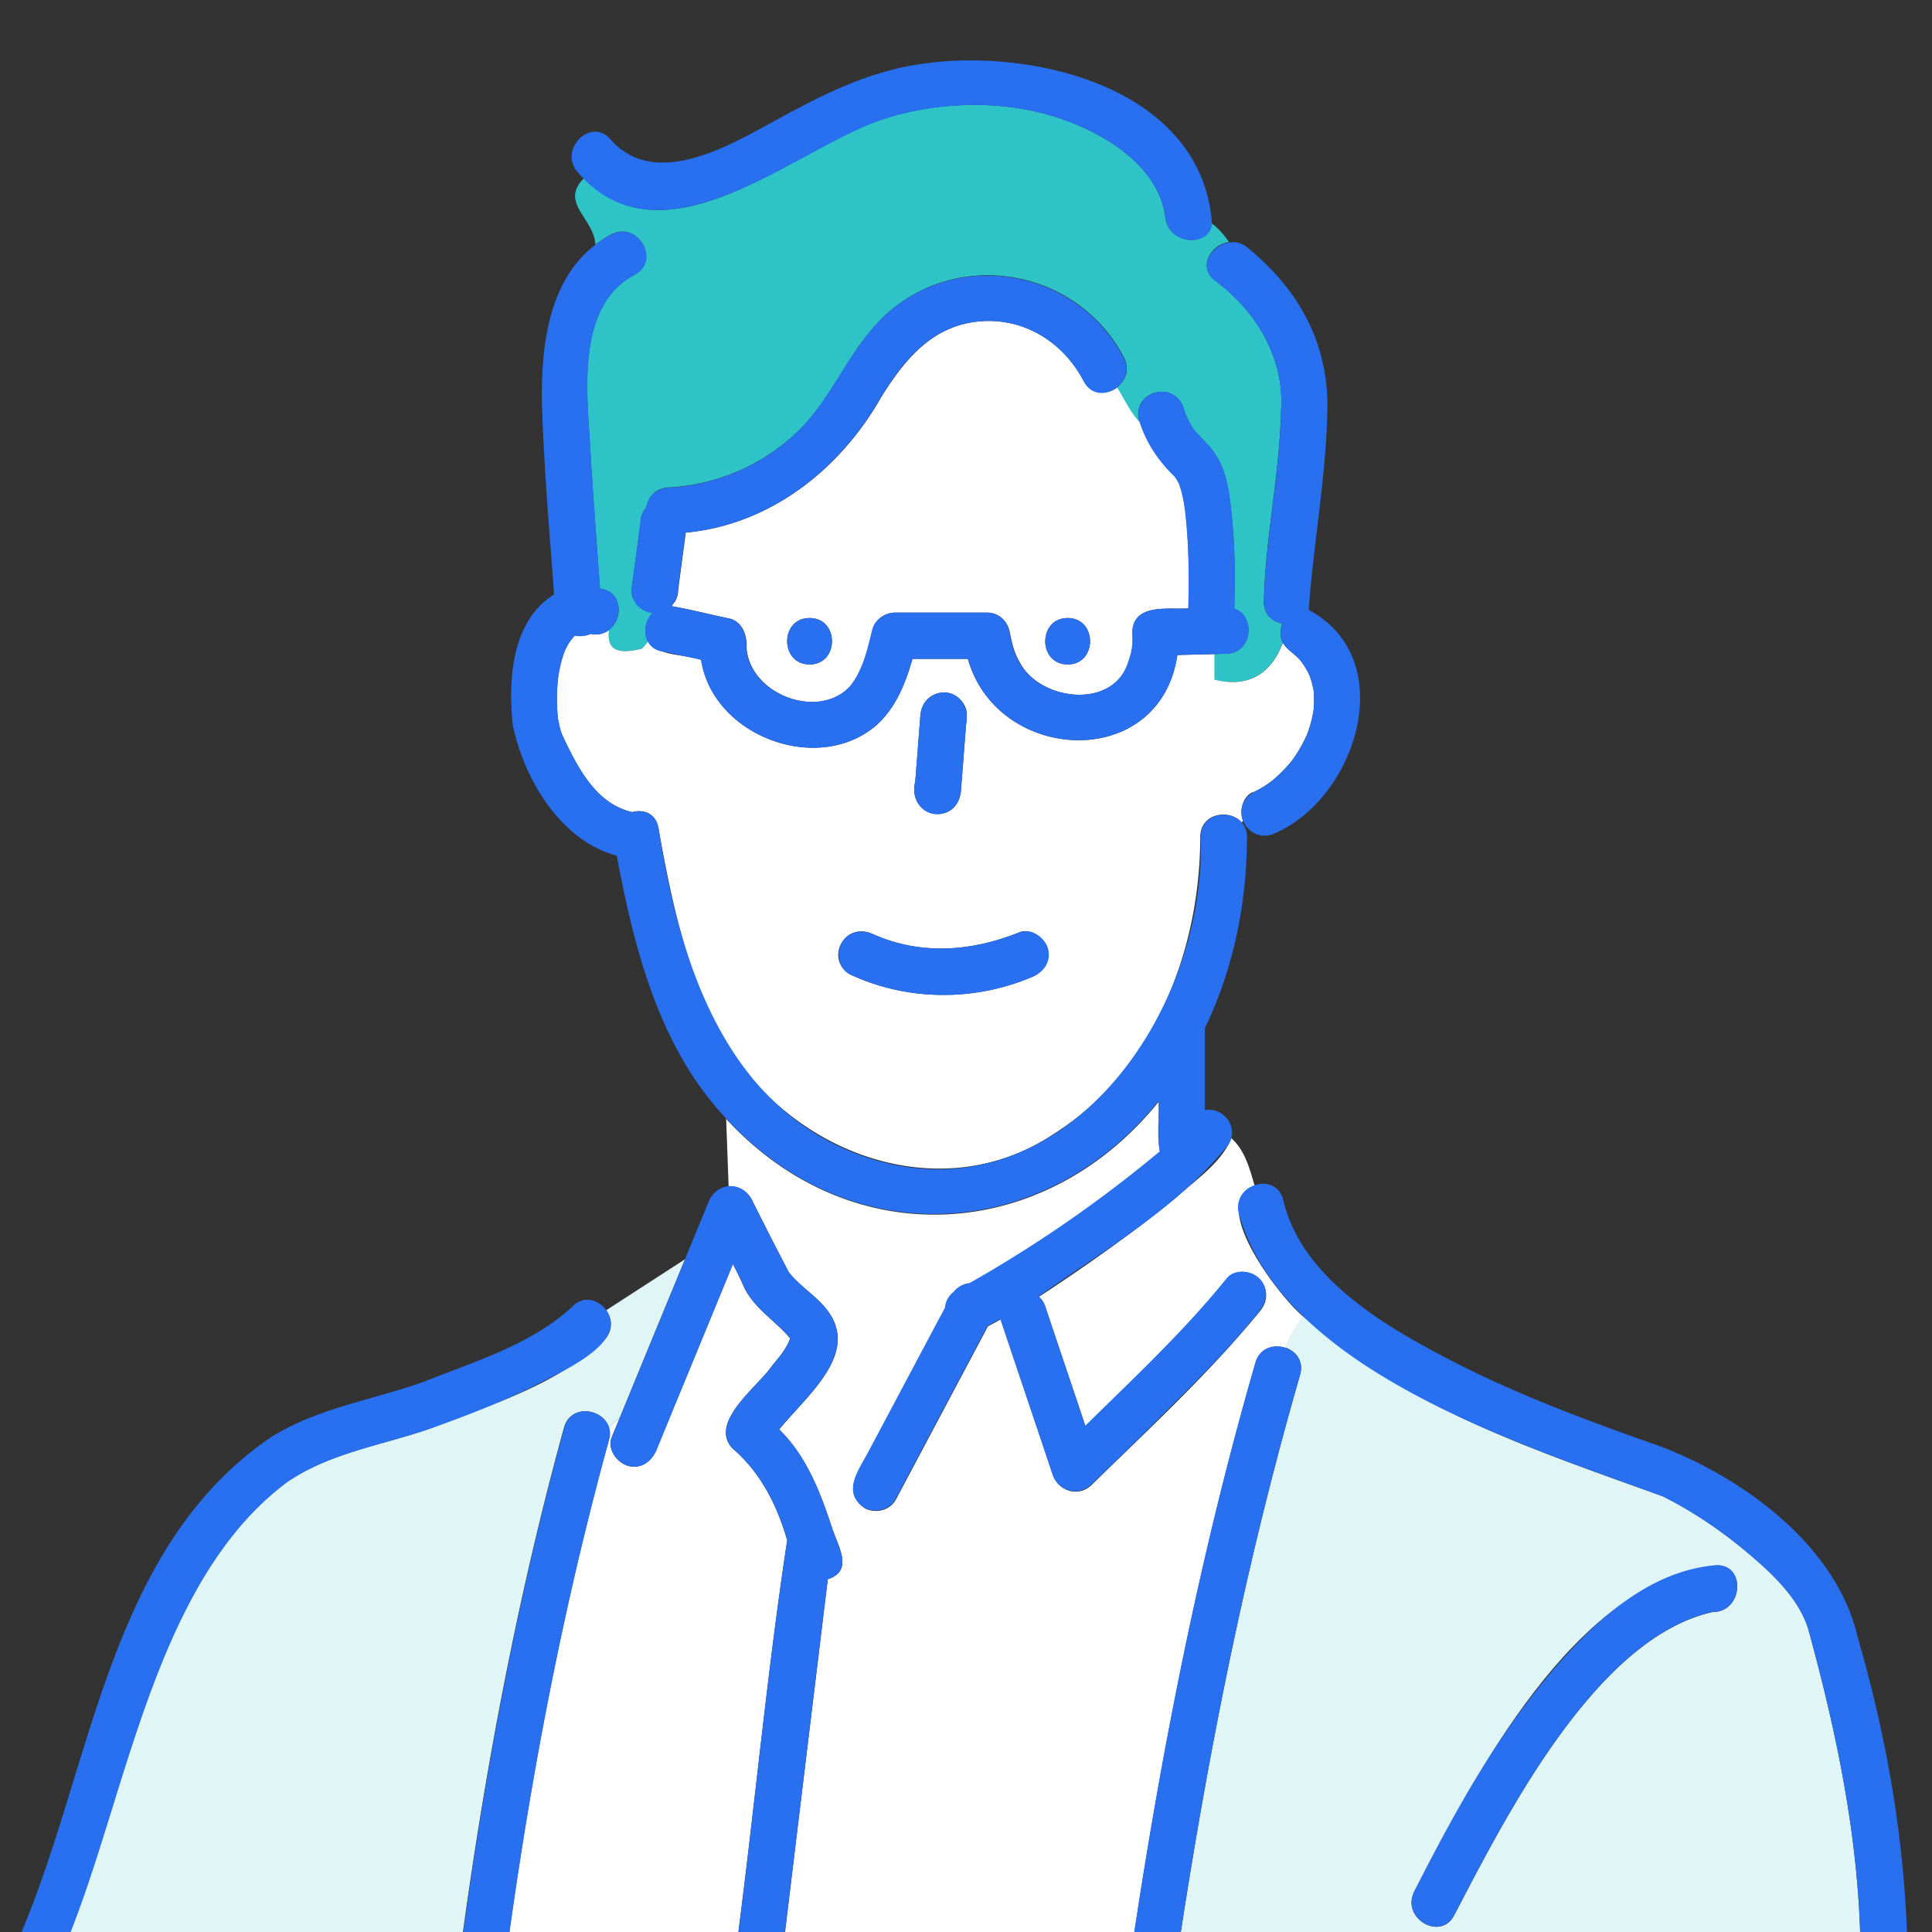
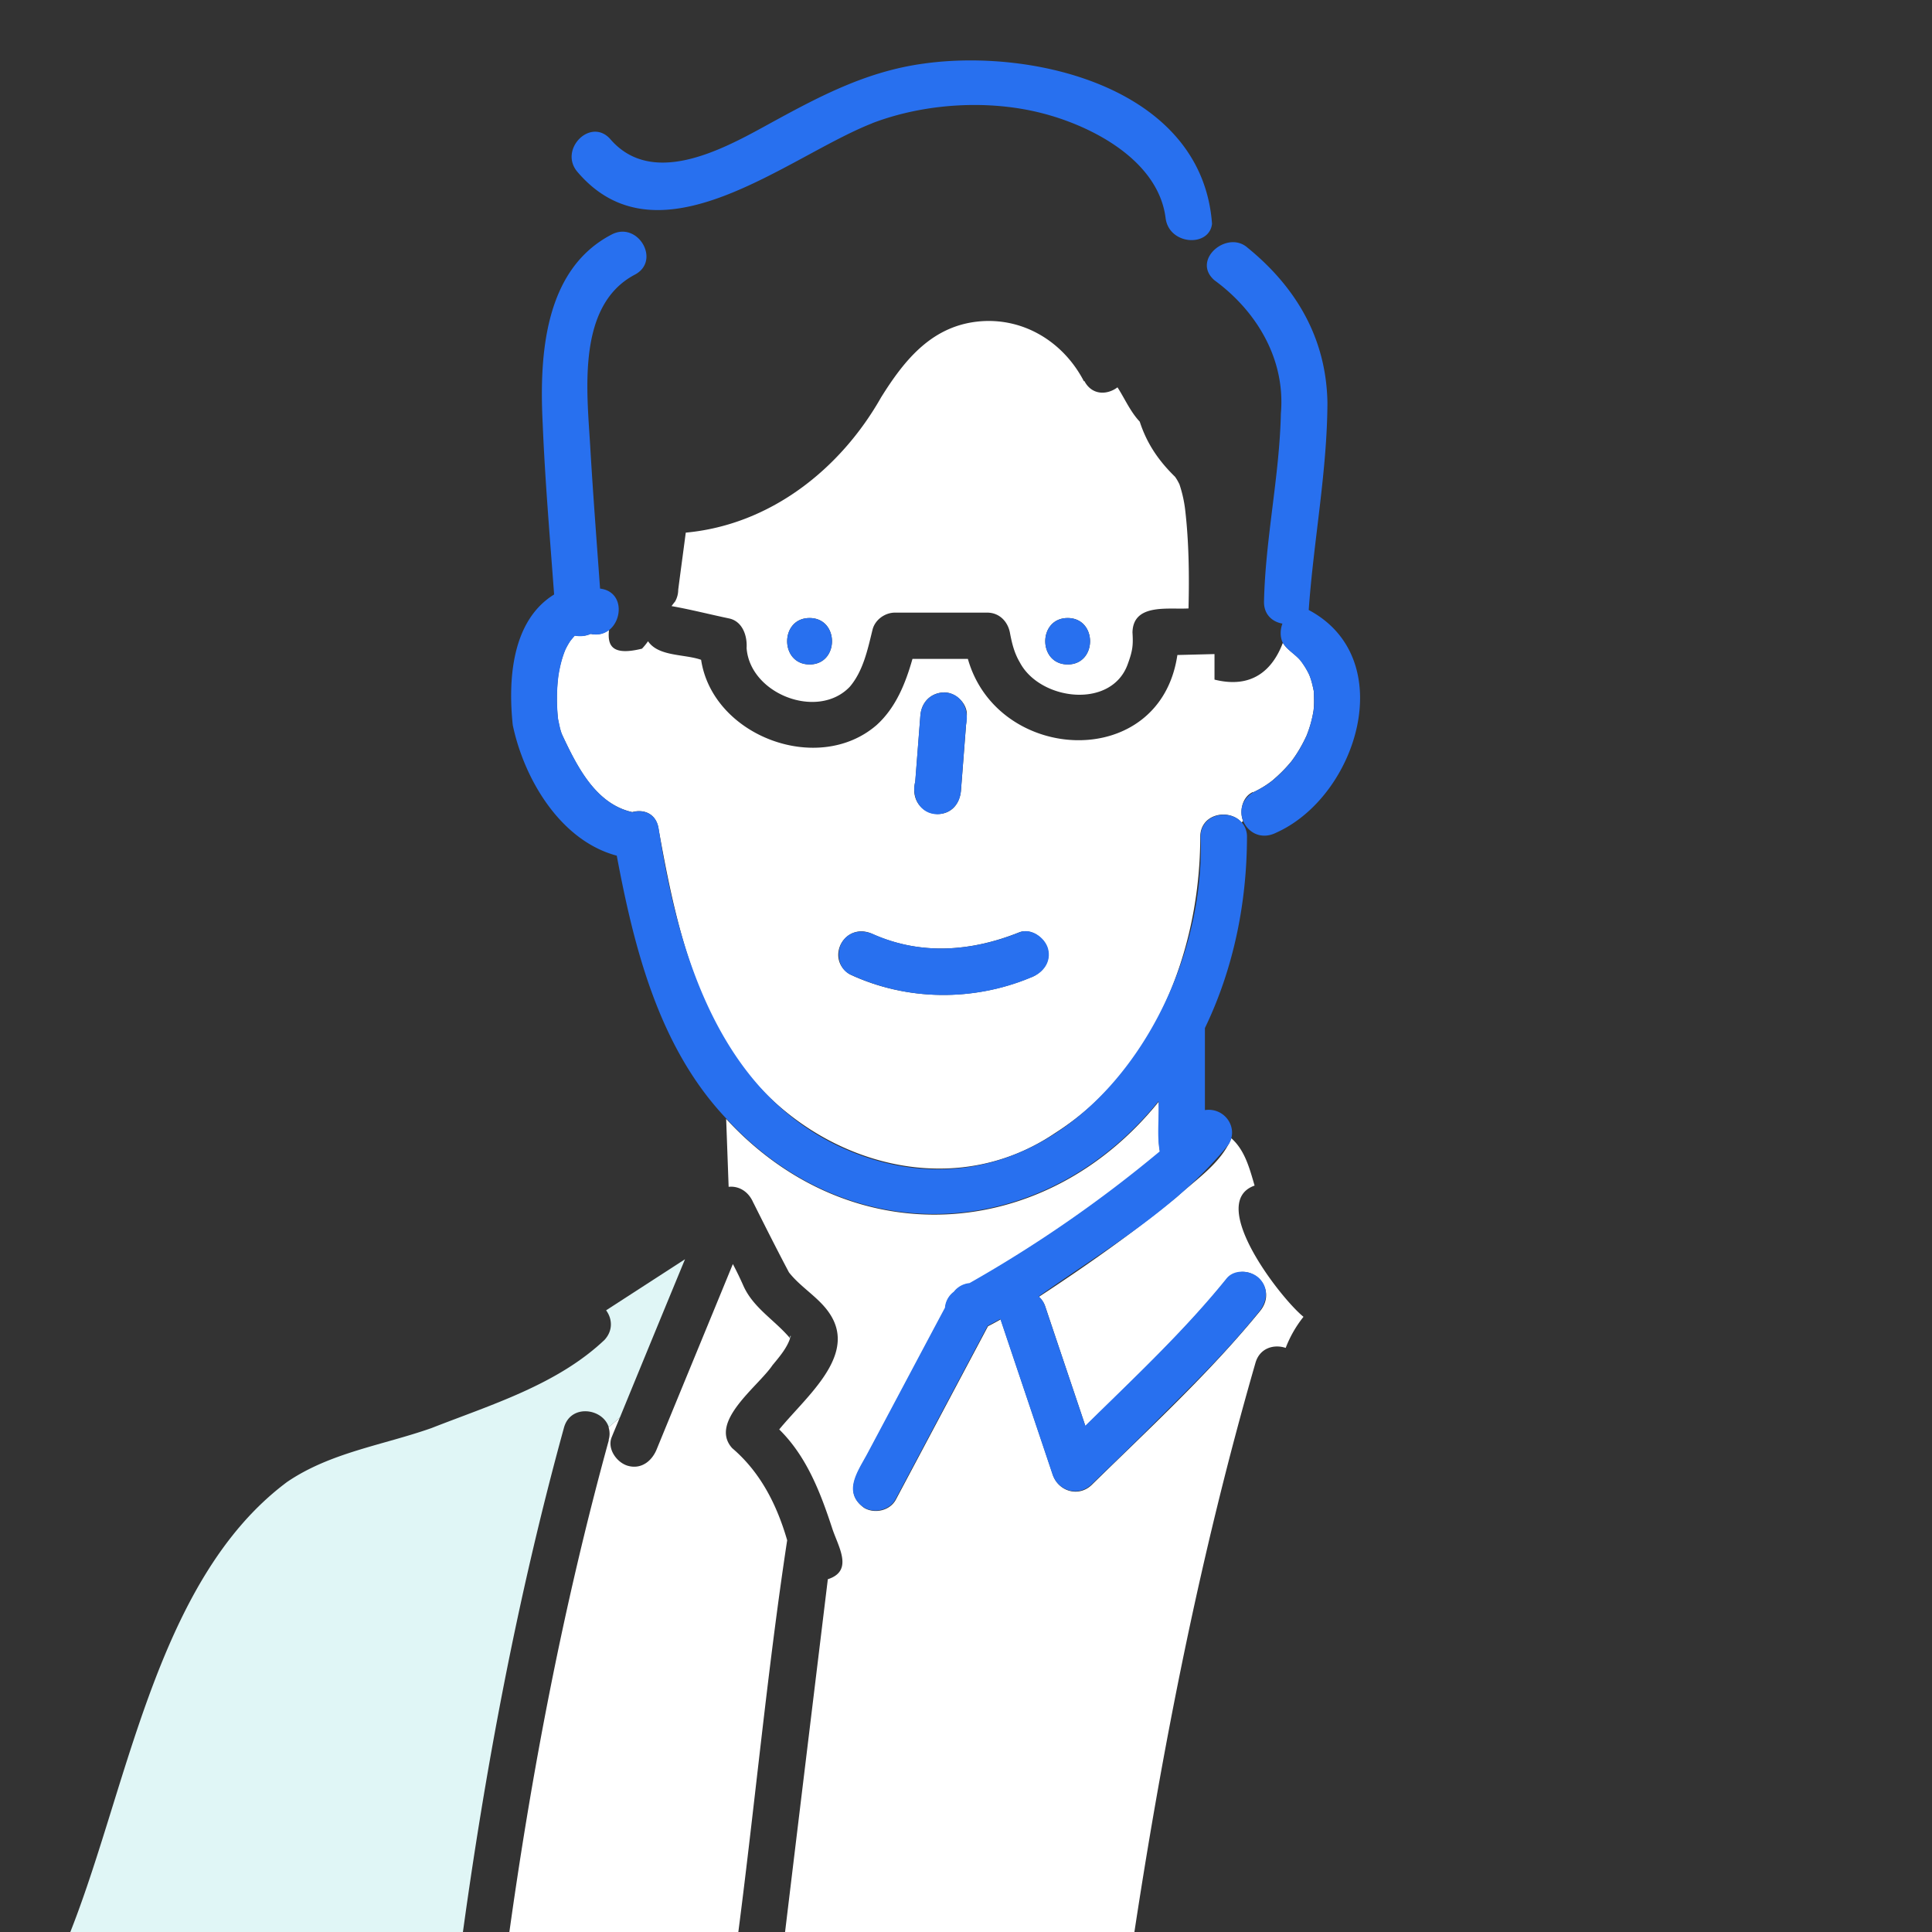
<svg xmlns="http://www.w3.org/2000/svg" width="64" height="64" fill="none">
  <rect width="100%" height="100%" fill="#333333" stroke="none" />
  <g clip-path="url(#a)">
    <g clip-path="url(#b)">
-       <path d="M26.182 44.328c.041-.138-.036-.071 0 0Z" fill="#E0F6F6" />
+       <path d="M26.182 44.328c.041-.138-.036-.071 0 0" fill="#E0F6F6" />
      <path d="M24.952 39.833c.38.759.795 1.584 1.184 2.317.456.58 1.169.917 1.487 1.614.584 1.297-.959 2.548-1.81 3.588.902.887 1.359 2.071 1.748 3.255.195.615.738 1.425-.138 1.707-.492 4.044-.984 8.094-1.471 12.138H37.51c.98-6.515 2.25-12.973 4.08-19.309.144-.497.62-.62 1-.492a3.87 3.87 0 0 1 .59-1.03c-.754-.605-3.22-3.783-1.62-4.347-.164-.558-.318-1.168-.77-1.568-.338.825-1.168 1.363-1.809 1.948-1.46 1.194-2.988 2.27-4.567 3.306.093.082.17.19.216.333.44 1.317.886 2.635 1.327 3.952 1.605-1.579 3.265-3.127 4.68-4.88.723-.687 1.763.297 1.087 1.087-1.687 2.06-3.665 3.88-5.562 5.74-.435.416-1.102.21-1.286-.338-.575-1.717-1.154-3.429-1.728-5.146-.138.077-.277.154-.42.226l-3.05 5.74c-.195.37-.702.482-1.05.277-.723-.517-.19-1.215.122-1.799.856-1.604 1.707-3.214 2.563-4.818a.737.737 0 0 1 .292-.528.73.73 0 0 1 .523-.287 42.733 42.733 0 0 0 6.3-4.362c-.098-.543-.016-1.112-.041-1.666-3.768 4.68-10.175 5.09-14.332.574l.082 2.25c.323-.035.656.139.82.533l-.005-.015Z" fill="#fff" />
-       <path d="M43.066 45.543c-1.794 6.202-3.05 12.522-4.018 18.899h22.584c-.062-3.532-.774-6.971-1.702-10.375-.287-1.107-1.281-1.999-2.127-2.706-.836-.687-1.738-1.307-2.706-1.789-4.178-1.502-8.555-2.942-11.923-5.961-.251.307-.44.66-.59 1.03.344.118.616.446.482.897v.005Zm3.783 17.115c1.979-3.788 5.28-10.231 9.965-10.8 1.04-.082.943 1.553-.082 1.543-3.865.861-6.838 6.74-8.555 10.036-.446.887-1.774.108-1.328-.774v-.005Z" fill="#E0F6F6" />
      <path d="M35.906 12.63c-.661-1.276-1.953-2.096-3.409-1.988-1.599.123-2.521 1.256-3.31 2.522-1.354 2.389-3.681 4.223-6.47 4.48-.082.63-.169 1.26-.25 1.891a.803.803 0 0 1-.103.39 3.14 3.14 0 0 0-.118.153c.64.113 1.276.277 1.912.41.44.098.6.575.574.98.113 1.527 2.363 2.393 3.419 1.281.446-.523.594-1.245.753-1.891.082-.328.41-.564.743-.564h3.055c.416 0 .698.313.759.697.067.348.144.65.323.953.671 1.271 3.06 1.564 3.583.031.154-.425.174-.605.148-1.025.02-.974 1.19-.754 1.856-.795.026-1.081.015-2.173-.108-3.244a4.205 4.205 0 0 0-.194-.872c-.026-.05-.052-.102-.083-.153-.015-.026-.035-.052-.05-.077l-.006-.01c-.548-.534-.938-1.102-1.174-1.83-.318-.339-.507-.785-.738-1.138-.338.256-.846.271-1.097-.21l-.015.01Zm-9.088 9.38c-.99 0-.99-1.537 0-1.537s.99 1.538 0 1.538Zm8.55 0c-.99 0-.99-1.537 0-1.537.989 0 .989 1.538 0 1.538Z" fill="#fff" />
-       <path d="M21.026 9.1c-1.933 1.014-1.59 3.844-1.482 5.658.093 1.584.216 3.163.328 4.741.703.067.82.974.303 1.364-.062.502.077.876 1.092.625.082-.082.143-.164.2-.246-.16-.292-.087-.697.159-.948-.38-.026-.723-.38-.703-.764.098-.738.2-1.481.298-2.22 0-.138.035-.266.107-.389.026-.036.057-.072.082-.108.052-.333.297-.645.728-.666a6.672 6.672 0 0 0 4.29-1.855c1.164-1.123 1.697-2.722 2.876-3.83 2.43-2.275 6.407-1.558 7.93 1.385.204.4.045.774-.231.984.23.353.42.8.738 1.138-.287-.99 1.153-1.415 1.47-.436.073.251.2.513.34.702.235.277.512.513.712.82.379.574.461 1.307.533 1.979.107 1.035.128 2.086.087 3.127.712.23.625 1.476-.267 1.496-.128 0-.261.005-.39.01v.846c1.246.313 1.923-.328 2.266-1.22-.097-.19-.092-.435-.015-.64-.328-.057-.62-.298-.61-.733.046-2.092.513-4.147.564-6.233.154-1.774-.795-3.373-2.194-4.403-.574-.467-.108-1.184.477-1.266-.164-.231-.338-.451-.57-.61-.086.784-1.424.707-1.537-.19-.24-1.917-2.45-3.06-4.121-3.48-1.784-.446-3.885-.318-5.597.338-2.748 1.05-6.782 4.629-9.55 1.835-.81.81.339 1.317.385 2.194.164-.123.333-.236.523-.339.876-.46 1.65.867.774 1.328l.005.005Z" fill="#2DC3C7" />
      <path d="M41.503 26.25c.23-.108.436-.23.64-.39.231-.194.447-.41.636-.64.17-.226.318-.472.441-.723l.057-.118c.112-.272.19-.554.235-.84.026-.21.016-.431.01-.641-.04-.19-.076-.364-.153-.549a2.56 2.56 0 0 0-.236-.4c-.174-.256-.482-.394-.636-.656-.338.892-1.014 1.533-2.265 1.22v-.846l-1.23.031c-.57 3.875-5.956 3.609-6.94.128h-1.835c-.231.815-.554 1.62-1.19 2.194-1.937 1.676-5.428.364-5.812-2.163-.549-.195-1.41-.102-1.758-.615a2.106 2.106 0 0 1-.2.246c-1.015.251-1.148-.118-1.092-.625a.721.721 0 0 1-.61.133.88.88 0 0 1-.528.056c-.03.036-.097.113-.138.164-.062.093-.118.19-.17.293a3.765 3.765 0 0 0-.235.876 6.108 6.108 0 0 0-.01 1.435c.035.174.066.359.138.523.487 1.04 1.107 2.291 2.322 2.558.369-.103.779.04.866.523.42 2.337.907 4.746 2.081 6.832 2.102 3.88 7.202 5.885 11.056 3.28 3.28-2.086 4.808-6.043 4.813-9.81 0-.79.97-.948 1.369-.482a.455.455 0 0 1 .051-.046c-.133-.333-.025-.8.318-.958l.005.01ZM30.32 25.89l.169-2.183c.03-.431.328-.749.769-.77.394-.015.8.37.769.77-.067.83-.129 1.665-.195 2.496-.139 1.22-1.81.871-1.512-.313Zm3.85 6.479c-1.918.81-4.132.79-6.018-.092-.846-.528-.16-1.779.774-1.328 1.578.697 3.244.574 4.828-.061.39-.154.846.169.948.538.118.43-.154.79-.538.948l.005-.005Z" fill="#fff" />
      <path d="M20.026 44.385c-1.568 1.486-3.757 2.147-5.73 2.921-1.615.57-3.342.805-4.783 1.784-4.428 3.296-5.31 10.431-7.35 15.321 4.372 0 8.74.051 13.112.03.779-5.766 1.865-11.547 3.408-17.15.22-.794 1.287-.64 1.482-.015.123-.103.246-.21.369-.318a2228.83 2228.83 0 0 1 2.158-5.244l-2.614 1.692c.2.271.24.66-.052.979Z" fill="#E0F6F6" />
      <path d="M20.17 47.701c-1.507 5.464-2.589 11.118-3.358 16.746H24.4c.59-4.465 1-8.98 1.676-13.424-.339-1.17-.882-2.25-1.82-3.05-.79-.872.866-2.05 1.333-2.748.22-.266.476-.563.584-.892-.507-.604-1.22-1.004-1.548-1.742a11.562 11.562 0 0 0-.348-.718c-.841 2.05-1.687 4.096-2.527 6.146-.16.384-.508.661-.949.538-.364-.102-.697-.559-.538-.948.087-.215.18-.43.267-.646-.123.108-.246.21-.37.318a.707.707 0 0 1 0 .425l.01-.005Z" fill="#fff" />
      <path d="M31.062 26.973c.44-.02.738-.339.769-.77L32 24.02c.127-.523-.165-1.087-.744-1.081-.441.02-.733.338-.769.768l-.17 2.184c-.127.523.165 1.087.744 1.082ZM33.763 30.889c-1.589.635-3.25.758-4.828.061-.38-.169-.825-.113-1.05.277-.19.328-.109.882.276 1.05 1.886.887 4.1.903 6.018.093.384-.154.656-.512.538-.948-.103-.364-.559-.692-.948-.538l-.006.005ZM26.818 20.473c-.99 0-.99 1.538 0 1.538s.99-1.538 0-1.538ZM35.368 20.473c-.99 0-.99 1.538 0 1.538.989 0 .989-1.538 0-1.538Z" fill="#2870EF" />
      <path d="M38.376 36.476c.026.553-.056 1.122.041 1.666a42.712 42.712 0 0 1-6.3 4.362.748.748 0 0 0-.522.287.727.727 0 0 0-.292.528c-.856 1.604-1.707 3.213-2.563 4.818-.313.59-.846 1.286-.123 1.799.349.205.856.092 1.05-.277 1.016-1.912 2.036-3.829 3.05-5.74.144-.072.282-.15.42-.226.575 1.717 1.154 3.429 1.728 5.146.185.549.851.754 1.287.338.758-.722 1.507-1.455 2.25-2.199 1.143-1.138 2.307-2.28 3.316-3.541.257-.323.318-.77 0-1.087-.266-.267-.825-.328-1.086 0-1.415 1.753-3.076 3.3-4.68 4.88-.44-1.318-.887-2.635-1.328-3.952a.768.768 0 0 0-.215-.334c2.189-1.542 4.603-2.937 6.294-5.038.334-.549-.133-1.23-.789-1.133v-2.717c.948-1.963 1.39-4.146 1.394-6.325a.712.712 0 0 0-.169-.482c-.4-.46-1.368-.307-1.368.482.215 5.792-4.578 12.681-10.98 10.636-4.746-1.538-6.284-6.474-6.976-10.938-.087-.487-.497-.625-.866-.523-1.215-.272-1.83-1.517-2.322-2.558-.072-.169-.097-.353-.138-.523a6.108 6.108 0 0 1 .01-1.435c.051-.302.113-.59.236-.876.05-.103.102-.2.169-.293.04-.05.107-.128.138-.163A.88.88 0 0 0 19.57 21c.98.215 1.333-1.379.308-1.502-.113-1.578-.236-3.162-.328-4.741-.108-1.814-.446-4.644 1.48-5.659.877-.461.098-1.789-.773-1.327-2.214 1.153-2.394 3.967-2.281 6.232.077 1.897.24 3.793.38 5.69-1.41.871-1.528 2.835-1.37 4.326.375 1.79 1.58 3.83 3.445 4.326.58 3.091 1.405 6.356 3.619 8.699 4.152 4.515 10.564 4.105 14.332-.574l-.006.005Z" fill="#2870EF" />
      <path d="M40.237 9.289c1.404 1.03 2.348 2.624 2.194 4.403-.046 2.086-.513 4.141-.559 6.233-.01.43.277.676.61.733-.077.205-.082.45.015.64.16.262.462.4.636.657.092.133.164.246.236.4.077.184.113.358.154.548.005.21.02.43-.01.64a4.022 4.022 0 0 1-.236.841c-.016.03-.052.113-.057.118a4.544 4.544 0 0 1-.44.723 4.695 4.695 0 0 1-.636.64c-.205.16-.41.277-.641.39-.846.528-.144 1.789.774 1.328 2.686-1.205 4.1-5.767 1.076-7.376.16-2.281.61-4.578.62-6.864-.035-2.117-1.02-3.813-2.644-5.136-.677-.605-1.886.415-1.087 1.087l-.005-.005ZM28.894 4.081c1.717-.656 3.819-.79 5.597-.338 1.671.42 3.88 1.563 4.121 3.48.113.902 1.45.974 1.538.19-.328-4.475-5.848-5.818-9.524-5.31-1.963.26-3.562 1.132-5.274 2.07-1.476.81-3.757 2.025-5.13.441-.652-.748-1.733.344-1.088 1.087 2.707 3.167 6.946-.513 9.755-1.615l.005-.005Z" fill="#2870EF" />
-       <path d="M21.933 21.575c.43.093.861.19 1.292.282.384 2.527 3.875 3.84 5.812 2.163.636-.574.959-1.379 1.19-2.194h1.835c.984 3.48 6.37 3.742 6.94-.128.538-.015 1.081-.025 1.62-.04.886-.021.978-1.267.266-1.498.041-1.04.02-2.09-.087-3.126-.072-.666-.154-1.405-.533-1.979-.2-.307-.477-.543-.713-.82a2.351 2.351 0 0 1-.338-.702c-.318-.98-1.758-.554-1.471.436.24.728.625 1.296 1.174 1.83 0 .005 0 0 .005.01.015.025.036.051.051.077.03.05.056.097.082.153.103.282.154.574.195.872.128 1.071.138 2.163.108 3.244-.662.041-1.83-.179-1.856.795.02.42 0 .595-.149 1.025-.523 1.533-2.906 1.24-3.583-.03-.179-.298-.256-.6-.323-.954-.061-.384-.338-.697-.758-.697h-3.055c-.328 0-.661.236-.743.564-.16.645-.313 1.368-.754 1.891-1.05 1.112-3.306.246-3.419-1.281.026-.4-.133-.882-.574-.98-.635-.128-1.27-.297-1.912-.41.041-.05.082-.102.118-.153a.738.738 0 0 0 .103-.39c.082-.63.169-1.26.251-1.891 2.793-.256 5.116-2.091 6.469-4.48.784-1.266 1.712-2.399 3.31-2.522 1.462-.113 2.748.713 3.41 1.989.476.897 1.783.066 1.327-.774-1.517-2.937-5.5-3.66-7.93-1.384-1.178 1.107-1.717 2.706-2.875 3.829a6.698 6.698 0 0 1-4.29 1.855c-.43.02-.677.334-.728.667-.026.035-.056.071-.082.107a.795.795 0 0 0-.108.39c-.097.738-.2 1.481-.297 2.22-.02.384.323.737.702.763-.394.405-.318 1.153.303 1.276l.015-.005ZM48.177 63.432c1.712-3.286 4.69-9.175 8.555-10.036 1.025.01 1.122-1.625.082-1.543-1.846.159-3.394 1.353-4.634 2.655-2.24 2.348-3.88 5.27-5.33 8.15-.447.882.881 1.66 1.327.774Z" fill="#2870EF" />
-       <path d="M63.195 65.154c-.02-3.695-.62-7.35-1.65-10.897-.687-3.02-3.727-5.254-6.49-6.325-2.378-.836-4.75-1.707-6.99-2.866-2.17-1.122-4.952-2.726-5.552-5.305-.159-.697-1.005-.681-1.358-.21a.74.74 0 0 0-.123.62c1.42 5.254 9.462 7.694 14.065 9.406a14.235 14.235 0 0 1 2.706 1.789c.846.707 1.84 1.6 2.127 2.706.928 3.399 1.64 6.843 1.702 10.375H39.048c.969-6.377 2.224-12.697 4.018-18.899.272-.953-1.21-1.353-1.48-.41-1.83 6.336-3.107 12.794-4.08 19.309h-11.56c.493-4.044.985-8.094 1.472-12.138.881-.282.333-1.092.138-1.707-.384-1.179-.84-2.368-1.748-3.255.851-1.035 2.394-2.286 1.81-3.588-.313-.697-1.03-1.035-1.487-1.614-.384-.733-.805-1.553-1.184-2.317-.164-.395-.502-.569-.82-.533-.267.03-.523.2-.661.533-.257.63-.518 1.256-.774 1.886-.81 1.963-1.615 3.927-2.425 5.895-.159.39.175.84.538.948.441.128.79-.154.949-.538.84-2.05 1.686-4.096 2.527-6.146.123.236.24.472.348.718.328.743 1.04 1.138 1.548 1.742-.107.334-.364.626-.584.892-.467.697-2.122 1.876-1.333 2.748.938.8 1.476 1.88 1.82 3.05-.682 4.444-1.087 8.954-1.676 13.424h-7.586c.768-5.628 1.85-11.277 3.357-16.746.277-.887-1.194-1.404-1.481-.41-1.543 5.603-2.63 11.39-3.409 17.15-4.372.021-8.74-.035-13.112-.03 2.035-4.885 2.922-12.03 7.35-15.32 1.441-.98 3.163-1.216 4.783-1.785 1.133-.4 2.255-.845 3.337-1.368.779-.43 3.214-1.405 2.445-2.532-.251-.354-.764-.518-1.143-.108-1.353 1.246-3.224 1.804-4.91 2.476-1.692.605-3.517.866-5.055 1.835C3.46 51.35 3.05 58.839.502 64.483c-.738.23-.66 1.496.241 1.496h20.78c13.527-.03 27.059.047 40.58 0a.751.751 0 0 0 .846-.83h.246v.005ZM26.182 44.328c.041-.138-.036-.071 0 0Z" fill="#2870EF" />
    </g>
  </g>
  <defs>
    <clipPath id="a">
      <path fill="#fff" d="M0 0h63.195v64H0z" />
    </clipPath>
    <clipPath id="b">
      <path fill="#fff" d="M0 2h63.195v64H0z" />
    </clipPath>
  </defs>
</svg>